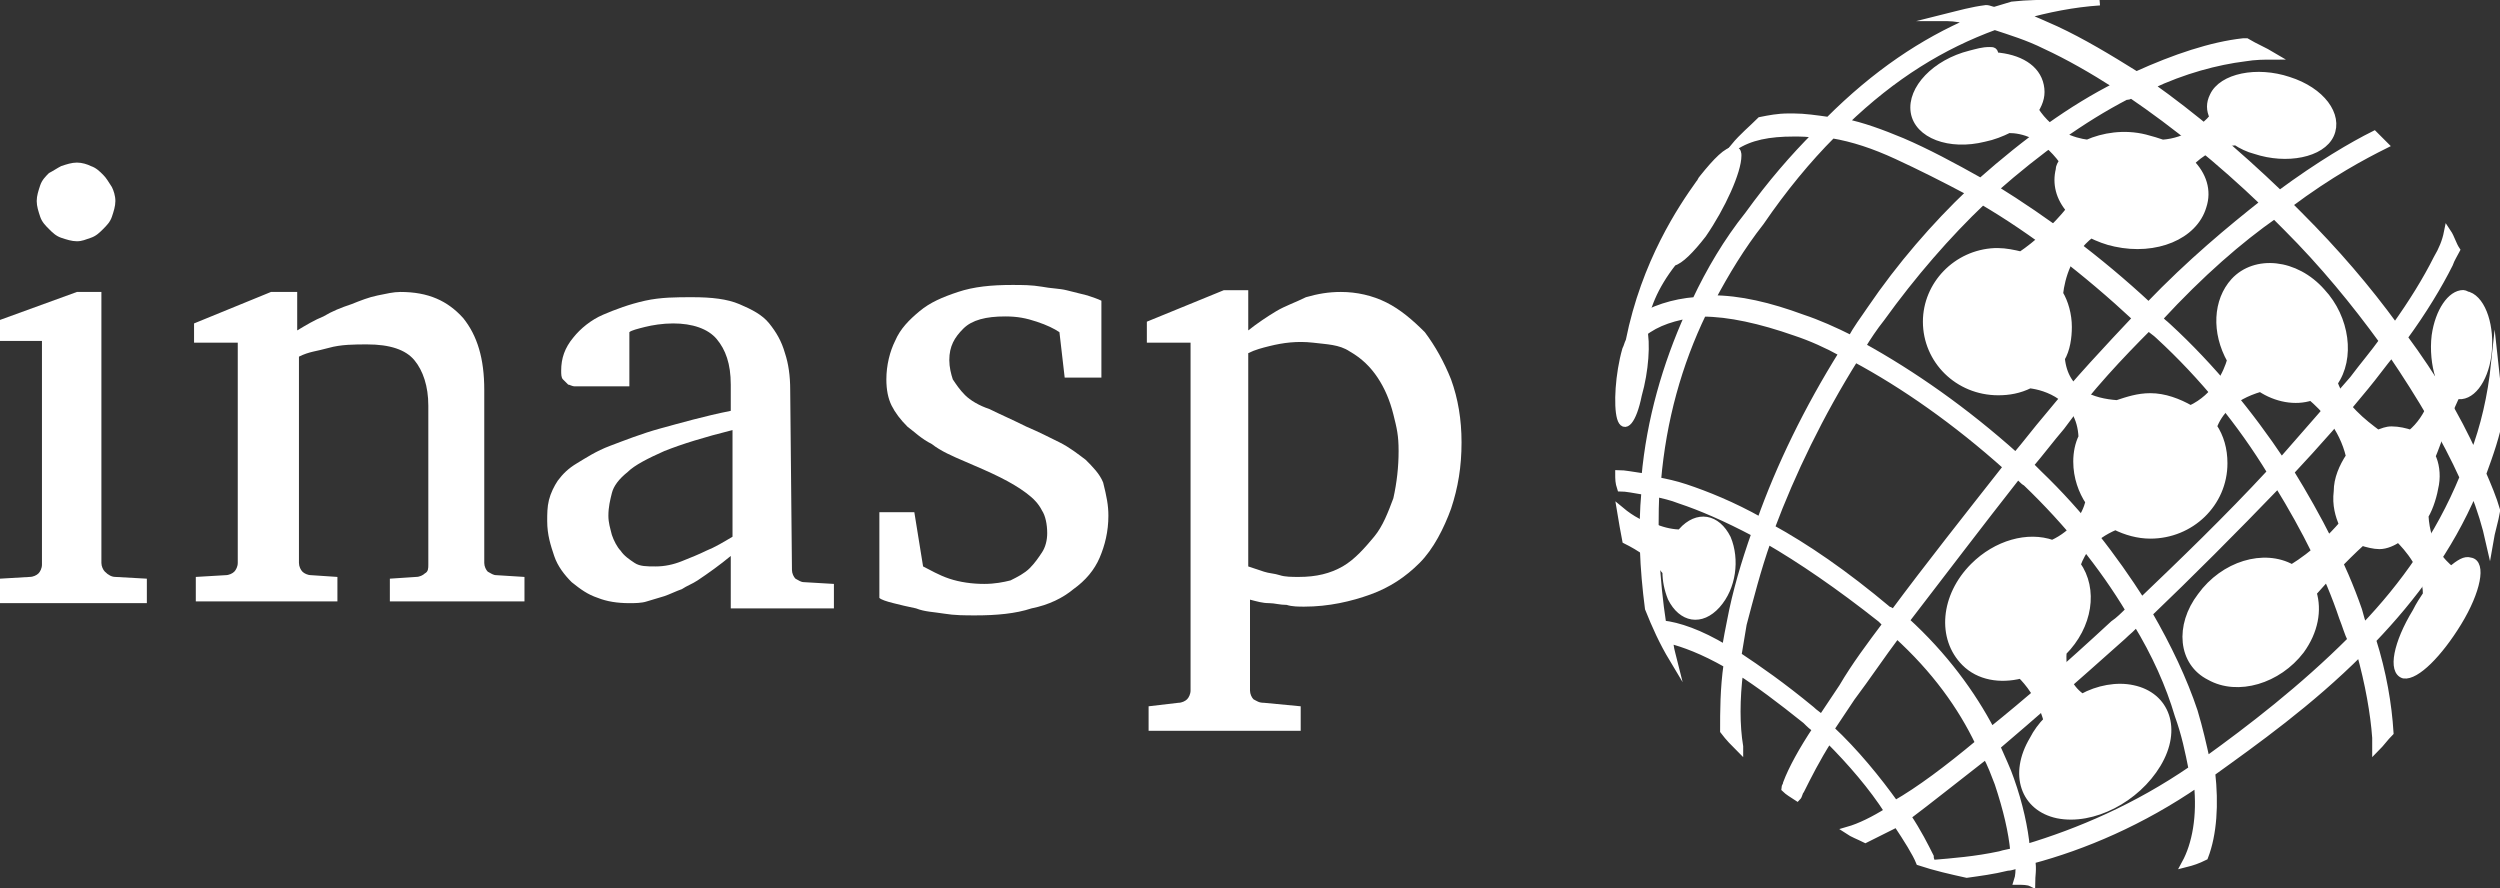
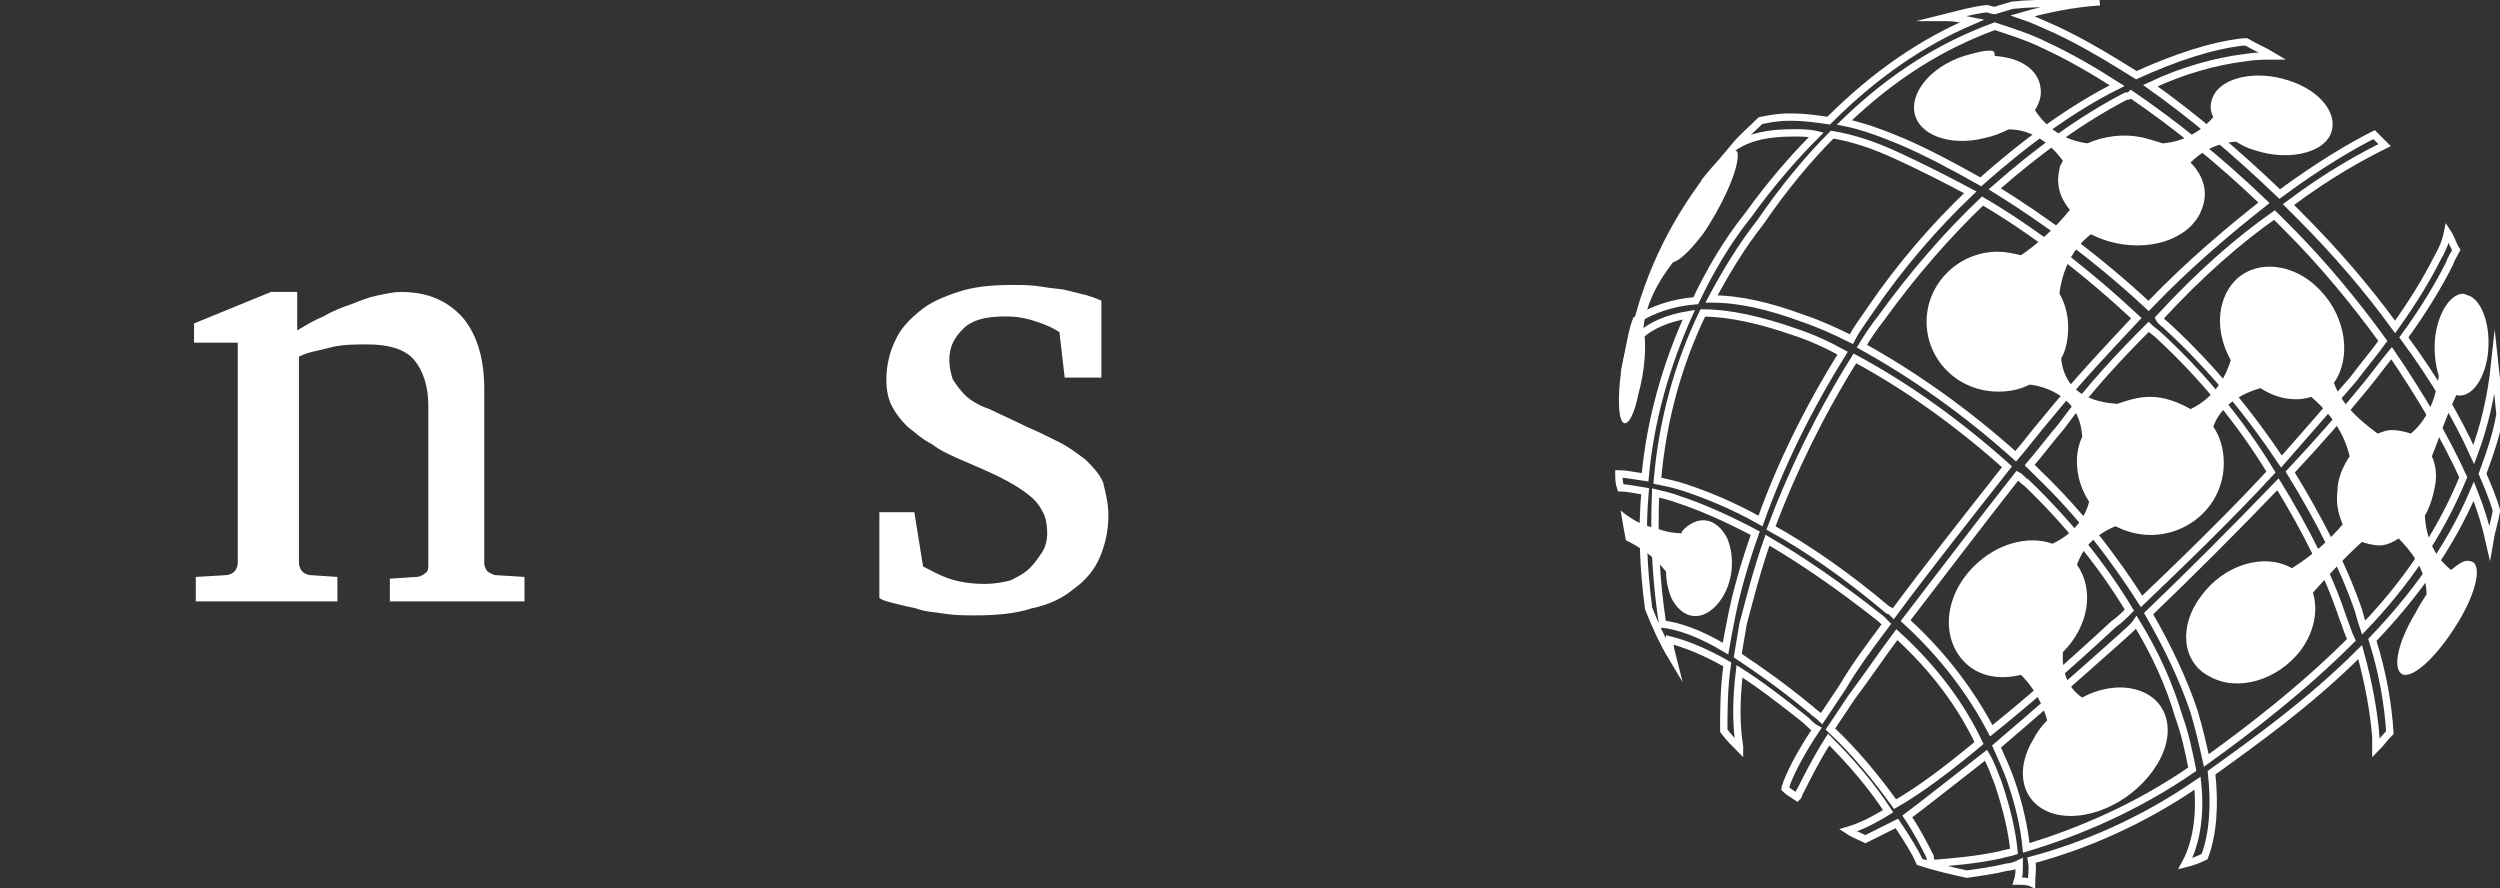
<svg xmlns="http://www.w3.org/2000/svg" version="1.1" id="Layer_1" x="0px" y="0px" viewBox="0 0 143 50.8" style="enable-background:new 0 0 143 50.8;" xml:space="preserve">
  <rect x="0" y="0" width="143" height="50.8" fill="#333333" stroke="none" />
  <style type="text/css">
	.st0{fill:#FFFFFF;}
	.st1{fill:none;stroke:#FFFFFF;stroke-width:0.42;stroke-miterlimit:10;}
</style>
  <g>
    <g>
-       <path class="st0" d="M6.6,11.5c0,0.3-0.1,0.6-0.2,0.9c-0.1,0.3-0.3,0.5-0.5,0.7c-0.2,0.2-0.4,0.4-0.7,0.5    c-0.3,0.1-0.5,0.2-0.8,0.2c-0.3,0-0.6-0.1-0.9-0.2c-0.3-0.1-0.5-0.3-0.7-0.5c-0.2-0.2-0.4-0.4-0.5-0.7c-0.1-0.3-0.2-0.6-0.2-0.9    c0-0.3,0.1-0.6,0.2-0.9c0.1-0.3,0.3-0.5,0.5-0.7C3,9.8,3.3,9.6,3.5,9.5c0.3-0.1,0.6-0.2,0.9-0.2c0.3,0,0.6,0.1,0.8,0.2    C5.5,9.6,5.7,9.8,5.9,10c0.2,0.2,0.3,0.4,0.5,0.7C6.5,10.9,6.6,11.2,6.6,11.5 M0,34.5v-1.4L1.7,33c0.2,0,0.4-0.1,0.5-0.2    c0.1-0.1,0.2-0.3,0.2-0.5V19.5H0v-1.2l4.4-1.6h1.4v15.5c0,0.2,0.1,0.4,0.2,0.5C6.2,32.9,6.4,33,6.6,33l1.8,0.1v1.4H0" />
      <path class="st0" d="M22.3,34.5v-1.4l1.5-0.1c0.2,0,0.4-0.1,0.5-0.2c0.2-0.1,0.2-0.3,0.2-0.5v-9.1c0-1.1-0.3-2-0.8-2.6    c-0.5-0.6-1.4-0.9-2.7-0.9c-0.7,0-1.5,0-2.2,0.2c-0.7,0.2-1.1,0.2-1.7,0.5v11.8c0,0.2,0.1,0.4,0.2,0.5c0.1,0.1,0.3,0.2,0.5,0.2    l1.5,0.1v1.4h-8.1v-1.4l1.7-0.1c0.2,0,0.4-0.1,0.5-0.2c0.1-0.1,0.2-0.3,0.2-0.5V19.6h-2.5v-1.1l4.4-1.8h1.5v2.2    c0.5-0.3,1-0.6,1.5-0.8c0.5-0.3,1-0.5,1.6-0.7c0.5-0.2,1-0.4,1.5-0.5c0.5-0.1,0.9-0.2,1.3-0.2c1.6,0,2.7,0.5,3.6,1.5    c0.8,1,1.2,2.3,1.2,4.1v9.9c0,0.2,0.1,0.4,0.2,0.5c0.2,0.1,0.3,0.2,0.5,0.2l1.6,0.1v1.4H22.3" />
-       <path class="st0" d="M41.8,32.9l0-1.1c-0.6,0.5-1.3,1-1.9,1.4c-0.3,0.2-0.6,0.3-0.9,0.5c-0.3,0.1-0.7,0.3-1,0.4    c-0.3,0.1-0.7,0.2-1,0.3c-0.3,0.1-0.7,0.1-1,0.1c-0.7,0-1.3-0.1-1.8-0.3c-0.6-0.2-1-0.5-1.5-0.9c-0.4-0.4-0.8-0.9-1-1.5    c-0.2-0.6-0.4-1.2-0.4-2c0-0.4,0-0.8,0.1-1.2c0.1-0.4,0.3-0.8,0.5-1.1c0.3-0.4,0.6-0.7,1.1-1c0.5-0.3,1.1-0.7,1.9-1    c0.8-0.3,1.8-0.7,2.9-1c1.1-0.3,2.5-0.7,4-1v-1.5c0-1.2-0.3-2-0.8-2.6c-0.5-0.6-1.4-0.9-2.5-0.9c-0.6,0-1.2,0.1-1.6,0.2    c-0.4,0.1-0.8,0.2-0.9,0.3v3.1h-2.6c-0.2,0-0.3,0-0.5,0c-0.2,0-0.3-0.1-0.4-0.1c-0.1-0.1-0.2-0.2-0.3-0.3    c-0.1-0.1-0.1-0.3-0.1-0.5c0-0.7,0.2-1.3,0.7-1.9c0.4-0.5,1-1,1.7-1.3c0.7-0.3,1.5-0.6,2.4-0.8c0.9-0.2,1.8-0.2,2.7-0.2    c1.1,0,2,0.1,2.7,0.4c0.7,0.3,1.3,0.6,1.7,1.1c0.4,0.5,0.7,1,0.9,1.7c0.2,0.6,0.3,1.3,0.3,2.1l0.1,10.3c0,0.2,0.1,0.4,0.2,0.5    c0.2,0.1,0.3,0.2,0.5,0.2l1.7,0.1v1.4h-5.9 M41.9,24.6C40.3,25,39,25.4,38,25.8c-0.9,0.4-1.7,0.8-2.1,1.2    c-0.5,0.4-0.8,0.8-0.9,1.2c-0.1,0.4-0.2,0.8-0.2,1.3c0,0.4,0.1,0.7,0.2,1.1c0.1,0.3,0.3,0.7,0.5,0.9c0.2,0.3,0.5,0.5,0.8,0.7    c0.3,0.2,0.7,0.2,1.2,0.2c0.5,0,1-0.1,1.5-0.3c0.5-0.2,1-0.4,1.4-0.6c0.5-0.2,1-0.5,1.5-0.8V24.6" />
-       <path class="st0" d="M83.6,25.3c0,1.4-0.2,2.6-0.6,3.8c-0.4,1.1-1,2.3-1.8,3.1c-0.8,0.8-1.7,1.4-2.8,1.8c-1.1,0.4-2.4,0.7-3.8,0.7    c-0.3,0-0.7,0-1-0.1c-0.4,0-0.7-0.1-1-0.1c-0.4,0-0.7-0.1-1.1-0.2v5.2c0,0.2,0.1,0.4,0.2,0.5c0.2,0.1,0.3,0.2,0.6,0.2l2.1,0.2v1.4    h-8.7v-1.4l1.7-0.2c0.2,0,0.4-0.1,0.5-0.2c0.1-0.1,0.2-0.3,0.2-0.5V19.6h-2.5v-1.2l4.4-1.8h1.4l0,2.3c0.5-0.4,1.1-0.8,1.6-1.1    c0.5-0.3,1.1-0.5,1.7-0.8c0.7-0.2,1.3-0.3,2-0.3c0.9,0,1.8,0.2,2.6,0.6c0.8,0.4,1.5,1,2.2,1.7c0.6,0.8,1.1,1.7,1.5,2.7    C83.4,22.8,83.6,24,83.6,25.3 M80,25.8c0-0.9-0.1-1.3-0.3-2.1c-0.2-0.8-0.5-1.5-0.9-2.1c-0.4-0.6-0.9-1.1-1.6-1.5    c-0.6-0.4-1.3-0.4-2.1-0.5c-0.9-0.1-1.7,0-2.5,0.2c-0.4,0.1-0.8,0.2-1.2,0.4v12.2c0.3,0.1,0.6,0.2,0.9,0.3    c0.3,0.1,0.6,0.1,0.9,0.2s0.7,0.1,1.1,0.1c1,0,1.8-0.2,2.5-0.6c0.7-0.4,1.3-1.1,1.8-1.7c0.5-0.6,0.8-1.4,1.1-2.2    C79.9,27.6,80,26.7,80,25.8" />
      <path class="st0" d="M63.4,29.5c0,0.9-0.2,1.7-0.5,2.4c-0.3,0.7-0.8,1.3-1.5,1.8c-0.6,0.5-1.4,0.9-2.4,1.1c-0.9,0.3-2,0.4-3.2,0.4    c-0.6,0-1.2,0-1.8-0.1c-0.6-0.1-1.1-0.1-1.6-0.3c-0.5-0.1-0.9-0.2-1.3-0.3c-0.4-0.1-0.7-0.2-0.8-0.3v-4.9h2l0.5,3.1    c0.4,0.2,0.9,0.5,1.5,0.7c0.6,0.2,1.3,0.3,2,0.3c0.6,0,1.1-0.1,1.5-0.2c0.4-0.2,0.8-0.4,1.1-0.7c0.3-0.3,0.5-0.6,0.7-0.9    c0.2-0.3,0.3-0.7,0.3-1.1c0-0.5-0.1-1-0.3-1.3c-0.2-0.4-0.5-0.7-0.9-1c-0.4-0.3-0.9-0.6-1.5-0.9c-0.6-0.3-1.3-0.6-2-0.9    c-0.7-0.3-1.4-0.6-1.9-1c-0.6-0.3-1-0.7-1.4-1c-0.4-0.4-0.7-0.8-0.9-1.2c-0.2-0.4-0.3-0.9-0.3-1.5c0-0.8,0.2-1.6,0.5-2.2    c0.3-0.7,0.8-1.2,1.4-1.7c0.6-0.5,1.3-0.8,2.2-1.1c0.9-0.3,1.9-0.4,3.1-0.4c0.6,0,1.1,0,1.7,0.1c0.5,0.1,1,0.1,1.4,0.2    c0.4,0.1,0.8,0.2,1.2,0.3c0.3,0.1,0.6,0.2,0.8,0.3v4.4h-2.1l-0.3-2.6c-0.3-0.2-0.7-0.4-1.3-0.6c-0.6-0.2-1.1-0.3-1.8-0.3    c-1.1,0-1.9,0.2-2.4,0.7c-0.5,0.5-0.8,1-0.8,1.8c0,0.4,0.1,0.8,0.2,1.1c0.2,0.3,0.4,0.6,0.7,0.9c0.3,0.3,0.8,0.6,1.4,0.8    c0.6,0.3,1.3,0.6,2.1,1c0.7,0.3,1.3,0.6,1.9,0.9c0.6,0.3,1.1,0.7,1.5,1c0.4,0.4,0.8,0.8,1,1.3C63.3,28.4,63.4,28.9,63.4,29.5" />
-       <path class="st0" d="M117.6,0.2c-0.8,0-1.6,0-2.5,0.1c-0.3,0.1-0.7,0.2-1,0.3c-0.2,0-0.3-0.1-0.5-0.1c-0.8,0.1-1.5,0.3-2.3,0.5    c0,0,0,0,0.1,0c0.4,0,0.9,0.1,1.4,0.2c-2.8,1.2-5.5,3-8.2,5.7c-0.7-0.1-1.4-0.2-2-0.2c-0.1,0-0.2,0-0.3,0c-0.6,0-1.1,0.1-1.6,0.2    c-0.5,0.5-1,0.9-1.5,1.5c0.9-0.6,2-0.8,3.4-0.8c0.4,0,0.9,0,1.3,0.1c-1.3,1.3-2.6,2.8-3.9,4.6c-1.2,1.5-2.2,3.2-3,4.9c0,0,0,0,0,0    c-1.3,0.1-2.5,0.5-3.4,1.1c-0.2,0.5-0.3,1.1-0.4,1.6c0.1-0.2,0.3-0.4,0.5-0.6c0.7-0.7,1.7-1.1,2.9-1.3c-1.3,2.9-2.2,6-2.5,9.3    c-0.7-0.1-1.2-0.2-1.5-0.2c0,0.3,0,0.5,0.1,0.8c0.3,0,0.8,0.1,1.4,0.2c-0.2,2.2-0.1,4.4,0.2,6.7c0.4,1,0.8,1.9,1.4,2.9    c-0.1-0.4-0.2-0.7-0.2-1.1c0.8,0.2,1.9,0.6,3.3,1.4c-0.2,1.4-0.2,2.7-0.2,3.8c0.3,0.4,0.6,0.7,0.9,1c0,0,0-0.1,0-0.1    c-0.2-1.2-0.2-2.7,0-4.3c1.1,0.7,2.3,1.6,3.8,2.8c0.2,0.2,0.4,0.4,0.6,0.5c-0.8,1.2-1.4,2.3-1.7,3.1c0,0.1-0.1,0.2-0.1,0.3    c0.2,0.2,0.4,0.3,0.7,0.5c0.1-0.1,0.1-0.3,0.2-0.4c0.4-0.8,0.9-1.8,1.6-2.9c1.3,1.3,2.5,2.7,3.4,4.1c-0.8,0.5-1.6,0.9-2.3,1.1    c0.3,0.2,0.6,0.3,1,0.5c0.6-0.3,1.2-0.6,1.8-0.9c0.6,0.9,1.1,1.7,1.3,2.2c0.9,0.3,1.8,0.5,2.7,0.7c0.7-0.1,1.5-0.2,2.3-0.4    c0.2,0,0.5-0.1,0.7-0.2c0,0.4,0,0.7-0.1,1c0.3,0,0.6,0,0.8,0.1c0-0.4,0.1-0.8,0-1.3c3-0.8,6.3-2.2,9.5-4.4    c0.2,1.9-0.1,3.5-0.7,4.6c0.4-0.1,0.7-0.2,1.1-0.4c0.5-1.3,0.6-3,0.4-4.8c2.5-1.8,5.6-4,8.5-6.9c0.5,1.8,0.8,3.5,0.9,4.9    c0,0.2,0,0.4,0,0.6c0.3-0.3,0.5-0.6,0.8-0.9c-0.1-1.6-0.4-3.4-1-5.3c2.3-2.4,4.4-5.2,5.8-8.5c0.4,1,0.7,2,0.9,2.9    c0.1-0.6,0.3-1.2,0.4-1.8c-0.2-0.7-0.5-1.4-0.8-2.1c0.4-1.1,0.8-2.2,1-3.4c-0.1-1-0.2-2-0.3-2.9c-0.2,1.9-0.6,3.6-1.2,5.2    c-1-2.2-2.3-4.4-4-6.7c1.1-1.5,2-3,2.6-4.2c0.1-0.3,0.3-0.6,0.4-0.8c-0.2-0.3-0.3-0.7-0.5-1c-0.1,0.5-0.3,1-0.6,1.5    c-0.6,1.2-1.4,2.5-2.4,3.9c-1.6-2.2-3.4-4.3-5.5-6.4c-0.2-0.2-0.4-0.4-0.6-0.6c2.4-1.8,4.3-2.8,5.5-3.4c-0.2-0.2-0.4-0.4-0.6-0.6    c-1.2,0.6-3.1,1.7-5.4,3.4c-2.5-2.4-5-4.5-7.4-6.2c1.9-0.9,3.8-1.4,5.4-1.6c0.6-0.1,1.1-0.1,1.6-0.1c-0.5-0.3-1-0.5-1.5-0.8    c-0.1,0-0.1,0-0.2,0c-1.8,0.2-3.9,0.9-6.1,1.9c-1.6-1-3.1-1.9-4.6-2.6c-0.7-0.3-1.3-0.6-1.9-0.8c1.4-0.4,2.9-0.7,4.4-0.8    C119.1,0.2,118.4,0.2,117.6,0.2 M114.1,1.5c0.9,0.3,1.9,0.6,2.9,1.1c1.3,0.6,2.7,1.4,4.1,2.3c-2.6,1.3-5.2,3.2-7.8,5.5    c-1.6-0.9-3.1-1.7-4.5-2.3c-1.2-0.5-2.3-0.9-3.3-1.1C108.3,4.3,111.1,2.6,114.1,1.5 M121.9,5.4c2.5,1.7,5.1,3.8,7.6,6.2    c-1.9,1.5-4.2,3.4-6.6,5.9c-2.9-2.7-5.9-4.9-8.8-6.7c2.5-2.2,5-4,7.5-5.3C121.7,5.5,121.8,5.5,121.9,5.4 M104.8,7.7    c1.2,0.2,2.4,0.6,3.7,1.2c1.3,0.6,2.7,1.3,4.2,2.1c-2,1.9-4,4.2-5.7,6.7c-0.4,0.6-0.8,1.1-1.1,1.7c-1-0.5-1.9-0.9-2.8-1.2    c-1.9-0.7-3.6-1.1-5.2-1.1c0.8-1.5,1.7-3,2.8-4.4C102,10.8,103.4,9.1,104.8,7.7 M113.4,11.5c2.9,1.7,5.9,4,8.8,6.7    c-1.6,1.7-3.3,3.5-5.1,5.7c-0.6,0.7-1.2,1.5-1.8,2.2c-2.9-2.6-5.9-4.7-8.8-6.3c0.3-0.5,0.7-1.1,1.1-1.6    C109.4,15.7,111.4,13.4,113.4,11.5 M130.1,12.3c0.2,0.2,0.5,0.5,0.7,0.7c2.1,2.1,3.9,4.3,5.5,6.5c-0.5,0.7-1.1,1.4-1.7,2.2    c-1.3,1.5-2.7,3.1-4.1,4.7c-1.8-2.7-4-5.4-6.5-7.7c-0.2-0.2-0.4-0.3-0.5-0.5C125.9,15.6,128.1,13.7,130.1,12.3 M97.4,17.9    c1.5,0,3.3,0.4,5.3,1.1c0.9,0.3,1.8,0.7,2.7,1.2c-2,3.2-3.6,6.5-4.7,9.6c-1.6-0.9-3.1-1.5-4.3-1.9c-0.6-0.2-1.1-0.3-1.6-0.4    C95.1,24,96,20.8,97.4,17.9 M122.9,18.7c0.2,0.2,0.4,0.3,0.6,0.5c2.5,2.3,4.7,5,6.4,7.8c-2.5,2.7-5.1,5.2-7.4,7.4    c-1.6-2.5-3.5-5-5.9-7.3c-0.2-0.2-0.3-0.3-0.5-0.5c0.6-0.7,1.2-1.5,1.8-2.2C119.5,22.2,121.3,20.3,122.9,18.7 M136.8,20.2    c1.7,2.5,3.1,4.9,4.1,7.1c-1.4,3.4-3.4,6.2-5.7,8.6c-0.1-0.3-0.2-0.6-0.3-1c-0.9-2.6-2.3-5.3-3.9-7.9c1.5-1.6,3-3.3,4.3-4.9    C135.8,21.5,136.3,20.8,136.8,20.2 M106.1,20.5c2.8,1.5,5.8,3.6,8.7,6.2c-2.2,2.8-4.5,5.7-6.5,8.4c-0.1-0.1-0.2-0.2-0.3-0.2    c-2.5-2.1-4.7-3.6-6.7-4.7C102.5,27,104.1,23.7,106.1,20.5 M115.4,27.2c0.2,0.1,0.3,0.3,0.5,0.4c2.4,2.3,4.4,4.8,5.9,7.3    c-0.3,0.3-0.6,0.6-0.9,0.8c-2.7,2.5-5,4.5-7,6.1c-1.1-2.1-2.7-4.3-4.9-6.3C111,32.9,113.2,30,115.4,27.2 M130.3,27.7    c1.6,2.6,2.9,5.2,3.7,7.6c0.2,0.5,0.3,0.9,0.5,1.3c-2.8,2.8-5.8,5.1-8.3,6.9c-0.2-0.9-0.4-1.8-0.7-2.8c-0.6-1.8-1.5-3.7-2.6-5.6    C125.2,32.9,127.8,30.3,130.3,27.7 M94.7,28.2c0.4,0.1,0.9,0.2,1.4,0.4c1.2,0.4,2.6,1,4.3,1.9c-0.6,1.7-1.1,3.4-1.4,5    c-0.1,0.5-0.2,1-0.3,1.6c-1.5-0.9-2.7-1.3-3.6-1.4C94.7,33.1,94.6,30.6,94.7,28.2 M101.1,30.9c1.9,1.1,4.1,2.6,6.5,4.5    c0.1,0.1,0.2,0.2,0.3,0.3c-0.9,1.2-1.8,2.4-2.5,3.6c-0.4,0.6-0.8,1.2-1.2,1.8c-0.2-0.2-0.4-0.3-0.6-0.5c-1.7-1.4-3-2.3-4.2-3.1    c0.1-0.6,0.2-1.2,0.3-1.8C100.1,34.2,100.5,32.6,101.1,30.9 M122.2,35.6c1.1,1.8,1.9,3.6,2.4,5.3c0.4,1.1,0.6,2.1,0.8,3.1    c-3.2,2.2-6.5,3.6-9.5,4.5c-0.1-1.1-0.4-2.5-0.9-3.9c-0.2-0.6-0.5-1.2-0.8-1.9c2-1.7,4.4-3.8,7.2-6.3    C121.7,36.1,122,35.9,122.2,35.6 M108.5,36.3c2.2,2,3.7,4.1,4.7,6.2c-1.8,1.5-3.4,2.7-4.8,3.5c-1-1.4-2.3-3-3.7-4.3    c0.4-0.6,0.8-1.2,1.2-1.8C106.8,38.7,107.6,37.5,108.5,36.3 M113.6,43.2c0.3,0.5,0.5,1.1,0.7,1.6c0.5,1.5,0.8,2.8,0.9,3.9    c-0.3,0.1-0.5,0.1-0.8,0.2c-1.4,0.3-2.7,0.4-3.9,0.5c0-0.1-0.1-0.2-0.1-0.4c-0.3-0.6-0.7-1.4-1.3-2.3    C110.3,45.8,111.8,44.6,113.6,43.2" />
      <path class="st1" d="M117.6,0.2c-0.8,0-1.6,0-2.5,0.1c-0.3,0.1-0.7,0.2-1,0.3c-0.2,0-0.3-0.1-0.5-0.1c-0.8,0.1-1.5,0.3-2.3,0.5    c0,0,0,0,0.1,0c0.4,0,0.9,0.1,1.4,0.2c-2.8,1.2-5.5,3-8.2,5.7c-0.7-0.1-1.4-0.2-2-0.2c-0.1,0-0.2,0-0.3,0c-0.6,0-1.1,0.1-1.6,0.2    c-0.5,0.5-1,0.9-1.5,1.5c0.9-0.6,2-0.8,3.4-0.8c0.4,0,0.9,0,1.3,0.1c-1.3,1.3-2.6,2.8-3.9,4.6c-1.2,1.5-2.2,3.2-3,4.9c0,0,0,0,0,0    c-1.3,0.1-2.5,0.5-3.4,1.1c-0.2,0.5-0.3,1.1-0.4,1.6c0.1-0.2,0.3-0.4,0.5-0.6c0.7-0.7,1.7-1.1,2.9-1.3c-1.3,2.9-2.2,6-2.5,9.3    c-0.7-0.1-1.2-0.2-1.5-0.2c0,0.3,0,0.5,0.1,0.8c0.3,0,0.8,0.1,1.4,0.2c-0.2,2.2-0.1,4.4,0.2,6.7c0.4,1,0.8,1.9,1.4,2.9    c-0.1-0.4-0.2-0.7-0.2-1.1c0.8,0.2,1.9,0.6,3.3,1.4c-0.2,1.4-0.2,2.7-0.2,3.8c0.3,0.4,0.6,0.7,0.9,1c0,0,0-0.1,0-0.1    c-0.2-1.2-0.2-2.7,0-4.3c1.1,0.7,2.3,1.6,3.8,2.8c0.2,0.2,0.4,0.4,0.6,0.5c-0.8,1.2-1.4,2.3-1.7,3.1c0,0.1-0.1,0.2-0.1,0.3    c0.2,0.2,0.4,0.3,0.7,0.5c0.1-0.1,0.1-0.3,0.2-0.4c0.4-0.8,0.9-1.8,1.6-2.9c1.3,1.3,2.5,2.7,3.4,4.1c-0.8,0.5-1.6,0.9-2.3,1.1    c0.3,0.2,0.6,0.3,1,0.5c0.6-0.3,1.2-0.6,1.8-0.9c0.6,0.9,1.1,1.7,1.3,2.2c0.9,0.3,1.8,0.5,2.7,0.7c0.7-0.1,1.5-0.2,2.3-0.4    c0.2,0,0.5-0.1,0.7-0.2c0,0.4,0,0.7-0.1,1c0.3,0,0.6,0,0.8,0.1c0-0.4,0.1-0.8,0-1.3c3-0.8,6.3-2.2,9.5-4.4    c0.2,1.9-0.1,3.5-0.7,4.6c0.4-0.1,0.7-0.2,1.1-0.4c0.5-1.3,0.6-3,0.4-4.8c2.5-1.8,5.6-4,8.5-6.9c0.5,1.8,0.8,3.5,0.9,4.9    c0,0.2,0,0.4,0,0.6c0.3-0.3,0.5-0.6,0.8-0.9c-0.1-1.6-0.4-3.4-1-5.3c2.3-2.4,4.4-5.2,5.8-8.5c0.4,1,0.7,2,0.9,2.9    c0.1-0.6,0.3-1.2,0.4-1.8c-0.2-0.7-0.5-1.4-0.8-2.1c0.4-1.1,0.8-2.2,1-3.4c-0.1-1-0.2-2-0.3-2.9c-0.2,1.9-0.6,3.6-1.2,5.2    c-1-2.2-2.3-4.4-4-6.7c1.1-1.5,2-3,2.6-4.2c0.1-0.3,0.3-0.6,0.4-0.8c-0.2-0.3-0.3-0.7-0.5-1c-0.1,0.5-0.3,1-0.6,1.5    c-0.6,1.2-1.4,2.5-2.4,3.9c-1.6-2.2-3.4-4.3-5.5-6.4c-0.2-0.2-0.4-0.4-0.6-0.6c2.4-1.8,4.3-2.8,5.5-3.4c-0.2-0.2-0.4-0.4-0.6-0.6    c-1.2,0.6-3.1,1.7-5.4,3.4c-2.5-2.4-5-4.5-7.4-6.2c1.9-0.9,3.8-1.4,5.4-1.6c0.6-0.1,1.1-0.1,1.6-0.1c-0.5-0.3-1-0.5-1.5-0.8    c-0.1,0-0.1,0-0.2,0c-1.8,0.2-3.9,0.9-6.1,1.9c-1.6-1-3.1-1.9-4.6-2.6c-0.7-0.3-1.3-0.6-1.9-0.8c1.4-0.4,2.9-0.7,4.4-0.8    C119.1,0.2,118.4,0.2,117.6,0.2z M114.1,1.5c0.9,0.3,1.9,0.6,2.9,1.1c1.3,0.6,2.7,1.4,4.1,2.3c-2.6,1.3-5.2,3.2-7.8,5.5    c-1.6-0.9-3.1-1.7-4.5-2.3c-1.2-0.5-2.3-0.9-3.3-1.1C108.3,4.3,111.1,2.6,114.1,1.5z M121.9,5.4c2.5,1.7,5.1,3.8,7.6,6.2    c-1.9,1.5-4.2,3.4-6.6,5.9c-2.9-2.7-5.9-4.9-8.8-6.7c2.5-2.2,5-4,7.5-5.3C121.7,5.5,121.8,5.5,121.9,5.4z M104.8,7.7    c1.2,0.2,2.4,0.6,3.7,1.2c1.3,0.6,2.7,1.3,4.2,2.1c-2,1.9-4,4.2-5.7,6.7c-0.4,0.6-0.8,1.1-1.1,1.7c-1-0.5-1.9-0.9-2.8-1.2    c-1.9-0.7-3.6-1.1-5.2-1.1c0.8-1.5,1.7-3,2.8-4.4C102,10.8,103.4,9.1,104.8,7.7z M113.4,11.5c2.9,1.7,5.9,4,8.8,6.7    c-1.6,1.7-3.3,3.5-5.1,5.7c-0.6,0.7-1.2,1.5-1.8,2.2c-2.9-2.6-5.9-4.7-8.8-6.3c0.3-0.5,0.7-1.1,1.1-1.6    C109.4,15.7,111.4,13.4,113.4,11.5z M130.1,12.3c0.2,0.2,0.5,0.5,0.7,0.7c2.1,2.1,3.9,4.3,5.5,6.5c-0.5,0.7-1.1,1.4-1.7,2.2    c-1.3,1.5-2.7,3.1-4.1,4.7c-1.8-2.7-4-5.4-6.5-7.7c-0.2-0.2-0.4-0.3-0.5-0.5C125.9,15.6,128.1,13.7,130.1,12.3z M97.4,17.9    c1.5,0,3.3,0.4,5.3,1.1c0.9,0.3,1.8,0.7,2.7,1.2c-2,3.2-3.6,6.5-4.7,9.6c-1.6-0.9-3.1-1.5-4.3-1.9c-0.6-0.2-1.1-0.3-1.6-0.4    C95.1,24,96,20.8,97.4,17.9z M122.9,18.7c0.2,0.2,0.4,0.3,0.6,0.5c2.5,2.3,4.7,5,6.4,7.8c-2.5,2.7-5.1,5.2-7.4,7.4    c-1.6-2.5-3.5-5-5.9-7.3c-0.2-0.2-0.3-0.3-0.5-0.5c0.6-0.7,1.2-1.5,1.8-2.2C119.5,22.2,121.3,20.3,122.9,18.7z M136.8,20.2    c1.7,2.5,3.1,4.9,4.1,7.1c-1.4,3.4-3.4,6.2-5.7,8.6c-0.1-0.3-0.2-0.6-0.3-1c-0.9-2.6-2.3-5.3-3.9-7.9c1.5-1.6,3-3.3,4.3-4.9    C135.8,21.5,136.3,20.8,136.8,20.2z M106.1,20.5c2.8,1.5,5.8,3.6,8.7,6.2c-2.2,2.8-4.5,5.7-6.5,8.4c-0.1-0.1-0.2-0.2-0.3-0.2    c-2.5-2.1-4.7-3.6-6.7-4.7C102.5,27,104.1,23.7,106.1,20.5z M115.4,27.2c0.2,0.1,0.3,0.3,0.5,0.4c2.4,2.3,4.4,4.8,5.9,7.3    c-0.3,0.3-0.6,0.6-0.9,0.8c-2.7,2.5-5,4.5-7,6.1c-1.1-2.1-2.7-4.3-4.9-6.3C111,32.9,113.2,30,115.4,27.2z M130.3,27.7    c1.6,2.6,2.9,5.2,3.7,7.6c0.2,0.5,0.3,0.9,0.5,1.3c-2.8,2.8-5.8,5.1-8.3,6.9c-0.2-0.9-0.4-1.8-0.7-2.8c-0.6-1.8-1.5-3.7-2.6-5.6    C125.2,32.9,127.8,30.3,130.3,27.7z M94.7,28.2c0.4,0.1,0.9,0.2,1.4,0.4c1.2,0.4,2.6,1,4.3,1.9c-0.6,1.7-1.1,3.4-1.4,5    c-0.1,0.5-0.2,1-0.3,1.6c-1.5-0.9-2.7-1.3-3.6-1.4C94.7,33.1,94.6,30.6,94.7,28.2z M101.1,30.9c1.9,1.1,4.1,2.6,6.5,4.5    c0.1,0.1,0.2,0.2,0.3,0.3c-0.9,1.2-1.8,2.4-2.5,3.6c-0.4,0.6-0.8,1.2-1.2,1.8c-0.2-0.2-0.4-0.3-0.6-0.5c-1.7-1.4-3-2.3-4.2-3.1    c0.1-0.6,0.2-1.2,0.3-1.8C100.1,34.2,100.5,32.6,101.1,30.9z M122.2,35.6c1.1,1.8,1.9,3.6,2.4,5.3c0.4,1.1,0.6,2.1,0.8,3.1    c-3.2,2.2-6.5,3.6-9.5,4.5c-0.1-1.1-0.4-2.5-0.9-3.9c-0.2-0.6-0.5-1.2-0.8-1.9c2-1.7,4.4-3.8,7.2-6.3    C121.7,36.1,122,35.9,122.2,35.6z M108.5,36.3c2.2,2,3.7,4.1,4.7,6.2c-1.8,1.5-3.4,2.7-4.8,3.5c-1-1.4-2.3-3-3.7-4.3    c0.4-0.6,0.8-1.2,1.2-1.8C106.8,38.7,107.6,37.5,108.5,36.3z M113.6,43.2c0.3,0.5,0.5,1.1,0.7,1.6c0.5,1.5,0.8,2.8,0.9,3.9    c-0.3,0.1-0.5,0.1-0.8,0.2c-1.4,0.3-2.7,0.4-3.9,0.5c0-0.1-0.1-0.2-0.1-0.4c-0.3-0.6-0.7-1.4-1.3-2.3    C110.3,45.8,111.8,44.6,113.6,43.2z" />
      <path class="st0" d="M113.8,2.9c-0.4,0-0.7,0.1-1.1,0.2c-2,0.5-3.4,2-3.2,3.3c0.2,1.3,2,2,4,1.5c0.5-0.1,1-0.3,1.4-0.5    c0.8,0,2,0.3,3.1,1.8c-0.1,0.2-0.2,0.3-0.2,0.5c-0.2,0.8,0,1.6,0.6,2.3c-0.8,1-1.9,2-2.8,2.6c-0.4-0.1-0.9-0.2-1.3-0.2    c-0.1,0-0.1,0-0.2,0c-2.2,0.1-3.9,1.9-3.9,4c0,2.2,1.8,4,4.1,4c0.6,0,1.2-0.1,1.8-0.4c0.9,0.1,2.9,0.7,3,3    c-0.2,0.4-0.3,0.9-0.3,1.4c0,0.9,0.3,1.7,0.7,2.3c-0.2,0.8-0.8,1.8-2.1,2.4c-1.4-0.5-3.2,0-4.5,1.3c-1.7,1.7-1.9,4.1-0.5,5.5    c0.8,0.8,2,1,3.2,0.7c0.4,0.4,1.1,1.2,1.5,2.6c-0.3,0.3-0.6,0.7-0.8,1.1c-1.2,2-0.5,3.9,1.4,4.3c2,0.4,4.5-0.9,5.7-2.9    c1.2-2,0.5-3.9-1.4-4.3c-0.9-0.2-2,0-2.9,0.5c-0.6-0.4-1.2-1.2-1.1-2.6c1.5-1.5,1.8-3.6,0.8-5c0.3-0.8,0.8-1.6,2.2-2.2    c0.6,0.3,1.3,0.5,2,0.5c2.3,0,4.2-1.8,4.2-4.1c0-0.8-0.2-1.5-0.6-2.1c0.3-0.8,1-1.7,2.7-2.2c0.9,0.6,2,0.8,2.9,0.5    c0.7,0.6,1.8,1.7,2.2,3.4c-0.4,0.6-0.7,1.3-0.7,2c-0.1,0.8,0.1,1.4,0.3,1.9c-0.6,0.7-1.6,1.7-2.9,2.5c-1.6-0.9-3.9-0.2-5.2,1.6    c-1.3,1.7-1.1,3.8,0.5,4.6c1.6,0.9,3.9,0.2,5.2-1.5c0.8-1.1,1-2.3,0.7-3.3c0.8-0.9,1.7-1.9,2.8-2.9c0.3,0.1,0.7,0.2,1,0.2    c0.4,0,0.8-0.2,1.1-0.4c0.5,0.5,1.6,1.7,1.6,3.2c-0.2,0.3-0.4,0.6-0.6,1c-1.1,1.8-1.4,3.4-0.7,3.6c0.7,0.1,2-1.2,3.1-3    c1.1-1.8,1.4-3.4,0.7-3.5c-0.3-0.1-0.6,0.1-1.1,0.5c-0.5-0.4-1.4-1.3-1.5-3.1c0.3-0.5,0.5-1.2,0.6-1.8c0.1-0.6,0-1.2-0.2-1.6    c0.3-0.7,0.7-2,1.4-3.5c0.8,0.2,1.6-0.8,1.8-2.3c0.2-1.6-0.3-3.1-1.1-3.4c-0.1,0-0.2-0.1-0.3-0.1c-0.7,0-1.4,1-1.6,2.4    c-0.1,0.8,0,1.7,0.2,2.3c-0.1,0.9-0.5,2.4-1.6,3.3c-0.3-0.1-0.7-0.2-1.1-0.2c-0.3,0-0.5,0.1-0.8,0.2c-0.8-0.6-2-1.5-2.5-2.9    c1-1.4,0.7-3.7-0.7-5.2c-1.5-1.7-3.8-1.9-5-0.6c-1,1.1-1.1,2.9-0.2,4.5c-0.2,0.7-0.8,2.1-2.3,2.8c-0.7-0.4-1.5-0.7-2.3-0.7    c-0.7,0-1.3,0.2-1.9,0.4c-1.4-0.1-3-0.6-3.2-2.6c0.3-0.5,0.4-1.2,0.4-1.8c0-0.7-0.2-1.4-0.5-1.9c0.1-0.9,0.5-2.4,1.8-3.4    c0.4,0.2,0.9,0.4,1.4,0.5c2.3,0.5,4.5-0.4,5-2.1c0.3-0.9,0-1.8-0.7-2.5c0.5-0.5,1.3-1.1,2.6-1.2c0.3,0.2,0.7,0.4,1.1,0.5    c1.8,0.6,3.8,0.2,4.3-0.9c0.5-1.1-0.5-2.5-2.4-3.1c-1.8-0.6-3.8-0.2-4.3,0.9c-0.2,0.4-0.2,0.8,0,1.2c-0.5,0.6-1.5,1.4-2.9,1.5    c-0.3-0.1-0.6-0.2-1-0.3c-1.2-0.3-2.4-0.1-3.3,0.3c-0.8-0.1-2.1-0.5-3-1.9c0.3-0.5,0.4-0.9,0.3-1.4c-0.2-1-1.2-1.6-2.6-1.7    C114.1,2.9,114,2.9,113.8,2.9 M99.2,8.6c-0.4,0-1,0.6-1.8,1.6c-0.1,0.1-0.1,0.2-0.2,0.3c0,0,0,0,0,0c0,0,0,0,0,0    c-1,1.4-3.1,4.5-4,9c-0.1,0.2-0.1,0.3-0.2,0.5c-0.4,1.4-0.5,3.2-0.3,3.9c0.2,0.7,0.7,0.2,1-1.3c0.4-1.4,0.5-3,0.3-3.8    c0.1-1.1,0.6-2.4,1.7-3.8c0.4-0.1,1-0.7,1.7-1.6c1.1-1.6,2-3.6,2-4.5C99.4,8.8,99.4,8.6,99.2,8.6 M132.5,22.3    c-0.1,0.1-0.2,0.1-0.3,0.2C132.3,22.5,132.4,22.4,132.5,22.3 M92.7,29.2c0.1,0.6,0.2,1.2,0.3,1.7c0.8,0.4,1.6,0.9,2.3,1.8    c0,0.5,0.1,1,0.3,1.5c0.6,1.2,1.7,1.4,2.6,0.4s1.1-2.6,0.6-3.8c-0.6-1.2-1.7-1.4-2.6-0.4c0,0,0,0,0,0.1c-0.5,0-1-0.1-1.5-0.3    C94,30.1,93.3,29.7,92.7,29.2" />
-       <path class="st1" d="M113.8,2.9c-0.4,0-0.7,0.1-1.1,0.2c-2,0.5-3.4,2-3.2,3.3c0.2,1.3,2,2,4,1.5c0.5-0.1,1-0.3,1.4-0.5    c0.8,0,2,0.3,3.1,1.8c-0.1,0.2-0.2,0.3-0.2,0.5c-0.2,0.8,0,1.6,0.6,2.3c-0.8,1-1.9,2-2.8,2.6c-0.4-0.1-0.9-0.2-1.3-0.2    c-0.1,0-0.1,0-0.2,0c-2.2,0.1-3.9,1.9-3.9,4c0,2.2,1.8,4,4.1,4c0.6,0,1.2-0.1,1.8-0.4c0.9,0.1,2.9,0.7,3,3    c-0.2,0.4-0.3,0.9-0.3,1.4c0,0.9,0.3,1.7,0.7,2.3c-0.2,0.8-0.8,1.8-2.1,2.4c-1.4-0.5-3.2,0-4.5,1.3c-1.7,1.7-1.9,4.1-0.5,5.5    c0.8,0.8,2,1,3.2,0.7c0.4,0.4,1.1,1.2,1.5,2.6c-0.3,0.3-0.6,0.7-0.8,1.1c-1.2,2-0.5,3.9,1.4,4.3c2,0.4,4.5-0.9,5.7-2.9    c1.2-2,0.5-3.9-1.4-4.3c-0.9-0.2-2,0-2.9,0.5c-0.6-0.4-1.2-1.2-1.1-2.6c1.5-1.5,1.8-3.6,0.8-5c0.3-0.8,0.8-1.6,2.2-2.2    c0.6,0.3,1.3,0.5,2,0.5c2.3,0,4.2-1.8,4.2-4.1c0-0.8-0.2-1.5-0.6-2.1c0.3-0.8,1-1.7,2.7-2.2c0.9,0.6,2,0.8,2.9,0.5    c0.7,0.6,1.8,1.7,2.2,3.4c-0.4,0.6-0.7,1.3-0.7,2c-0.1,0.8,0.1,1.4,0.3,1.9c-0.6,0.7-1.6,1.7-2.9,2.5c-1.6-0.9-3.9-0.2-5.2,1.6    c-1.3,1.7-1.1,3.8,0.5,4.6c1.6,0.9,3.9,0.2,5.2-1.5c0.8-1.1,1-2.3,0.7-3.3c0.8-0.9,1.7-1.9,2.8-2.9c0.3,0.1,0.7,0.2,1,0.2    c0.4,0,0.8-0.2,1.1-0.4c0.5,0.5,1.6,1.7,1.6,3.2c-0.2,0.3-0.4,0.6-0.6,1c-1.1,1.8-1.4,3.4-0.7,3.6c0.7,0.1,2-1.2,3.1-3    c1.1-1.8,1.4-3.4,0.7-3.5c-0.3-0.1-0.6,0.1-1.1,0.5c-0.5-0.4-1.4-1.3-1.5-3.1c0.3-0.5,0.5-1.2,0.6-1.8c0.1-0.6,0-1.2-0.2-1.6    c0.3-0.7,0.7-2,1.4-3.5c0.8,0.2,1.6-0.8,1.8-2.3c0.2-1.6-0.3-3.1-1.1-3.4c-0.1,0-0.2-0.1-0.3-0.1c-0.7,0-1.4,1-1.6,2.4    c-0.1,0.8,0,1.7,0.2,2.3c-0.1,0.9-0.5,2.4-1.6,3.3c-0.3-0.1-0.7-0.2-1.1-0.2c-0.3,0-0.5,0.1-0.8,0.2c-0.8-0.6-2-1.5-2.5-2.9    c1-1.4,0.7-3.7-0.7-5.2c-1.5-1.7-3.8-1.9-5-0.6c-1,1.1-1.1,2.9-0.2,4.5c-0.2,0.7-0.8,2.1-2.3,2.8c-0.7-0.4-1.5-0.7-2.3-0.7    c-0.7,0-1.3,0.2-1.9,0.4c-1.4-0.1-3-0.6-3.2-2.6c0.3-0.5,0.4-1.2,0.4-1.8c0-0.7-0.2-1.4-0.5-1.9c0.1-0.9,0.5-2.4,1.8-3.4    c0.4,0.2,0.9,0.4,1.4,0.5c2.3,0.5,4.5-0.4,5-2.1c0.3-0.9,0-1.8-0.7-2.5c0.5-0.5,1.3-1.1,2.6-1.2c0.3,0.2,0.7,0.4,1.1,0.5    c1.8,0.6,3.8,0.2,4.3-0.9c0.5-1.1-0.5-2.5-2.4-3.1c-1.8-0.6-3.8-0.2-4.3,0.9c-0.2,0.4-0.2,0.8,0,1.2c-0.5,0.6-1.5,1.4-2.9,1.5    c-0.3-0.1-0.6-0.2-1-0.3c-1.2-0.3-2.4-0.1-3.3,0.3c-0.8-0.1-2.1-0.5-3-1.9c0.3-0.5,0.4-0.9,0.3-1.4c-0.2-1-1.2-1.6-2.6-1.7    C114.1,2.9,114,2.9,113.8,2.9z M99.2,8.6c-0.4,0-1,0.6-1.8,1.6c-0.1,0.1-0.1,0.2-0.2,0.3c0,0,0,0,0,0c0,0,0,0,0,0    c-1,1.4-3.1,4.5-4,9c-0.1,0.2-0.1,0.3-0.2,0.5c-0.4,1.4-0.5,3.2-0.3,3.9c0.2,0.7,0.7,0.2,1-1.3c0.4-1.4,0.5-3,0.3-3.8    c0.1-1.1,0.6-2.4,1.7-3.8c0.4-0.1,1-0.7,1.7-1.6c1.1-1.6,2-3.6,2-4.5C99.4,8.8,99.4,8.6,99.2,8.6z M132.5,22.3    c-0.1,0.1-0.2,0.1-0.3,0.2C132.3,22.5,132.4,22.4,132.5,22.3z M92.7,29.2c0.1,0.6,0.2,1.2,0.3,1.7c0.8,0.4,1.6,0.9,2.3,1.8    c0,0.5,0.1,1,0.3,1.5c0.6,1.2,1.7,1.4,2.6,0.4s1.1-2.6,0.6-3.8c-0.6-1.2-1.7-1.4-2.6-0.4c0,0,0,0,0,0.1c-0.5,0-1-0.1-1.5-0.3    C94,30.1,93.3,29.7,92.7,29.2z" />
    </g>
  </g>
</svg>